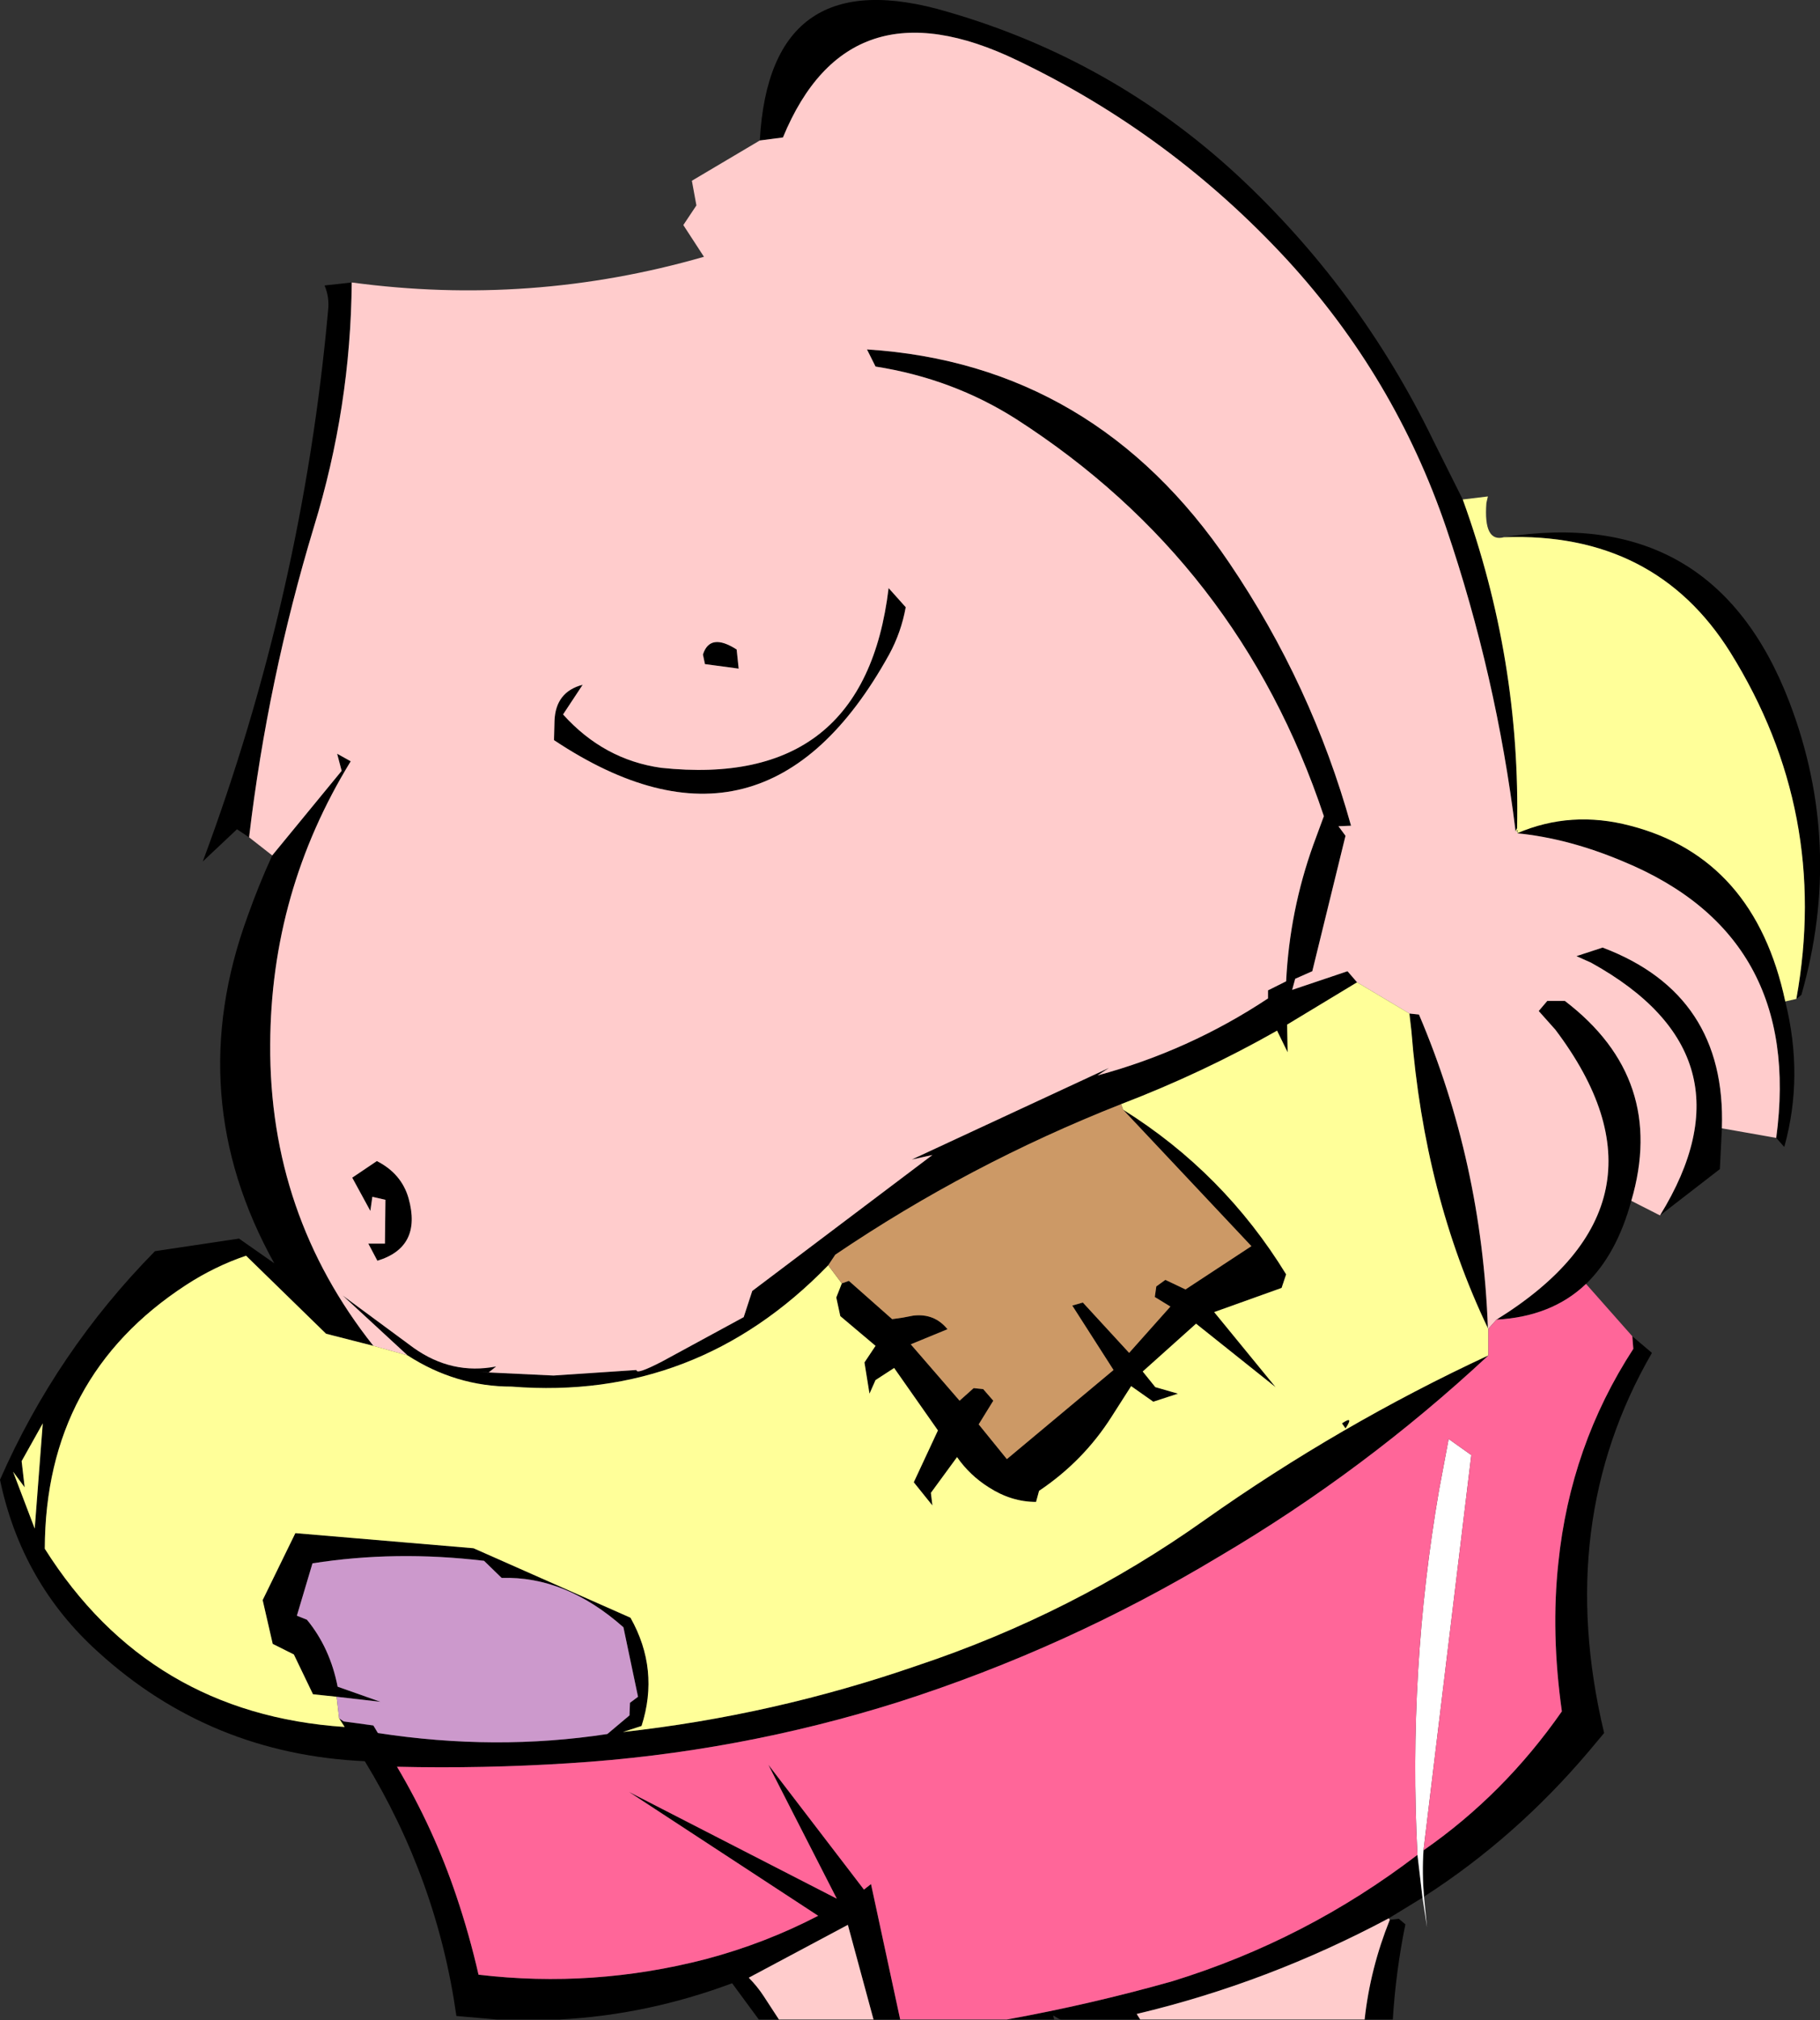
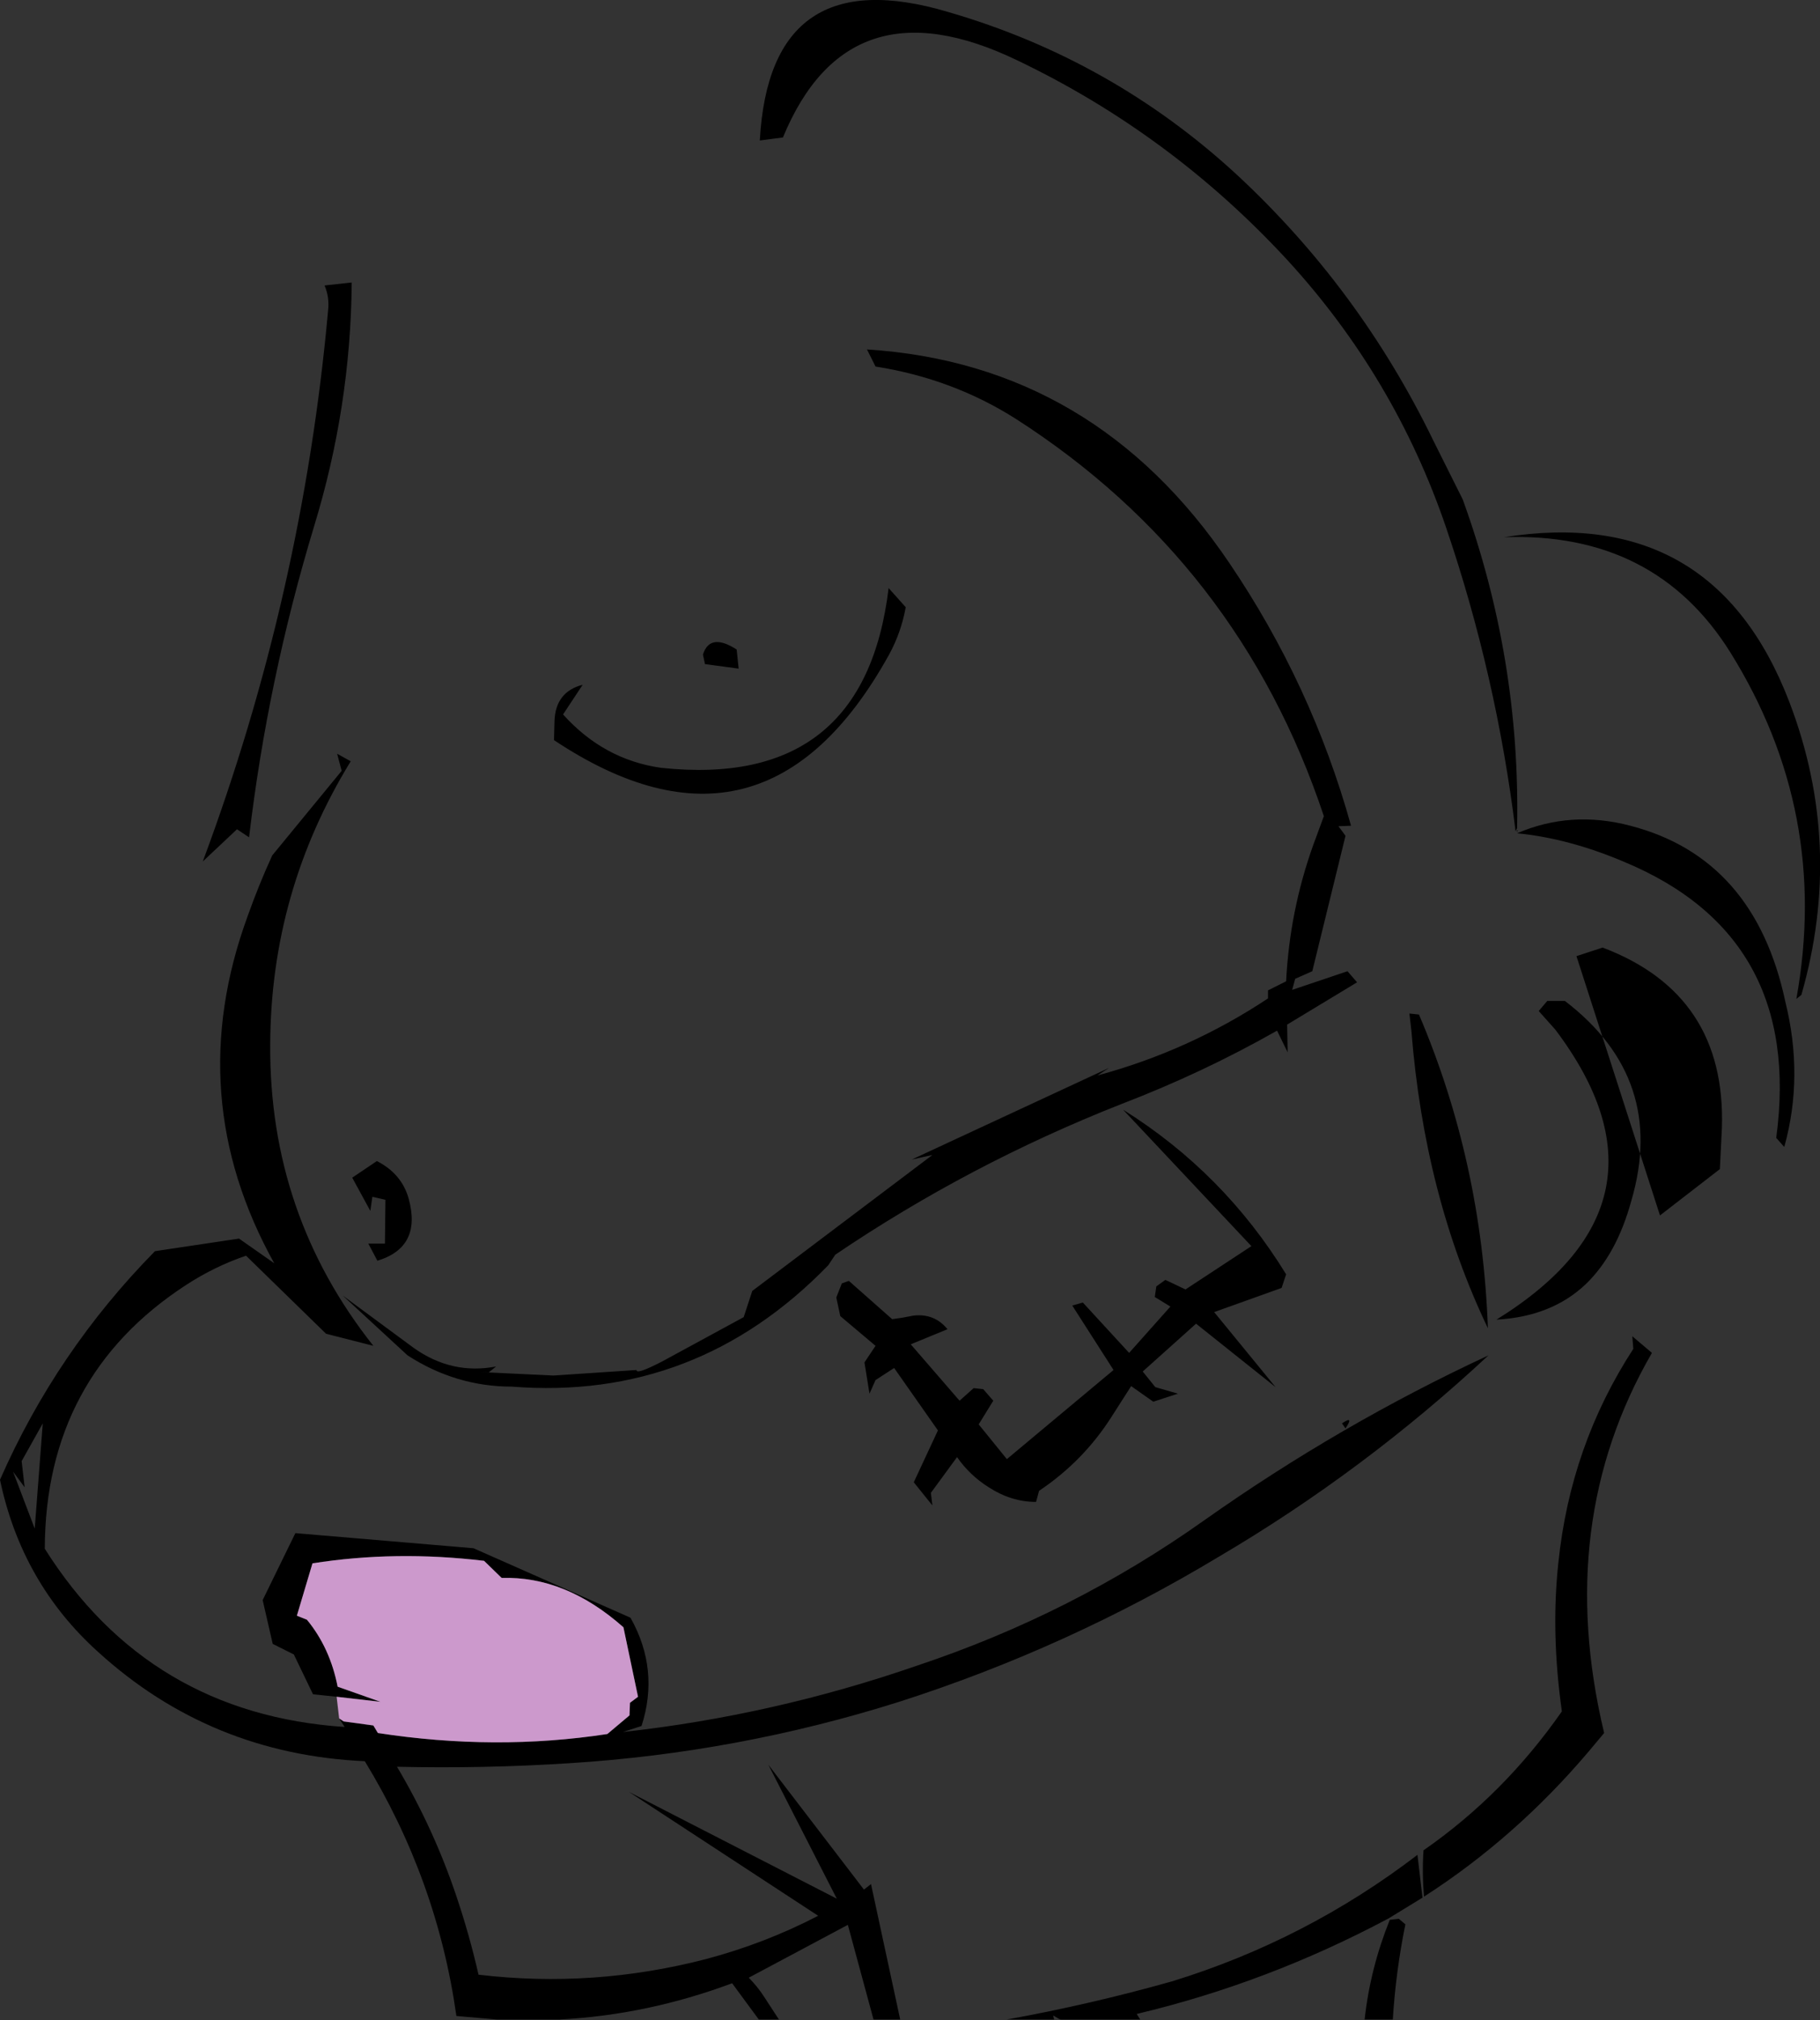
<svg xmlns="http://www.w3.org/2000/svg" height="200.6px" width="180.85px">
  <rect width="100%" height="100%" fill="#333333" stroke="none" />
  <g transform="matrix(1.0, 0.0, 0.0, 1.0, -201.4, -208.35)">
-     <path d="M350.85 261.7 Q371.65 258.4 379.2 278.05 384.65 292.3 380.4 307.15 L379.9 307.55 Q383.25 289.05 373.35 273.15 365.85 261.15 350.85 261.7 M378.8 307.8 Q380.65 315.25 378.7 322.25 L377.9 321.35 Q380.6 301.3 362.7 293.9 357.25 291.6 352.15 291.1 357.5 288.8 363.4 290.35 375.75 293.55 378.8 307.8 M372.5 320.4 L372.3 324.45 366.35 329.05 Q376.15 313.15 359.5 303.95 L358.05 303.3 360.65 302.45 Q372.95 307.1 372.5 320.4 M363.5 327.6 Q362.05 332.9 359.0 335.85 355.6 339.1 350.1 339.4 368.9 327.75 355.95 310.6 L354.3 308.75 355.15 307.75 356.9 307.75 Q367.05 315.5 363.5 327.6 M363.6 341.05 L365.55 342.7 Q355.8 359.55 360.8 380.45 L359.25 382.3 Q352.0 390.85 342.9 396.7 342.7 394.35 342.85 392.1 350.85 386.55 356.6 378.3 355.5 370.5 356.25 363.55 357.45 351.9 363.7 342.3 L363.6 341.05 M342.75 396.8 L339.4 398.85 Q327.4 405.25 314.35 408.35 L314.7 408.9 306.8 408.9 306.65 408.85 306.05 408.5 306.15 408.9 301.45 408.9 Q309.75 407.4 317.9 405.1 331.2 401.0 342.25 392.55 L342.75 396.8 M339.5 399.0 L340.4 398.9 341.05 399.45 Q340.1 404.1 339.8 408.9 L337.0 408.9 Q337.55 403.85 339.5 399.0 M290.85 408.9 L288.2 408.9 285.65 399.5 275.8 404.75 Q276.65 405.6 277.3 406.6 L278.8 408.9 276.8 408.9 274.15 405.3 Q265.7 408.45 257.0 408.9 L250.75 408.9 246.75 408.55 Q244.85 395.05 237.65 383.25 222.3 382.55 211.15 372.4 203.55 365.55 201.4 355.3 207.0 342.55 216.8 332.6 L225.15 331.35 228.65 333.8 Q219.45 317.25 226.0 299.35 227.1 296.25 228.45 293.3 L235.35 284.9 234.9 283.2 236.25 283.95 Q228.3 296.9 228.25 312.1 228.15 328.95 238.5 342.0 L233.8 340.8 225.85 333.05 Q222.75 334.1 219.9 335.95 205.9 345.05 205.85 362.15 216.2 378.55 235.65 379.85 L235.1 379.0 235.55 379.3 238.5 379.7 238.95 380.45 Q250.65 382.25 261.75 380.55 L263.95 378.7 264.0 377.45 264.8 376.85 263.35 369.95 Q257.6 364.85 251.25 365.05 L249.5 363.35 Q240.7 362.3 232.45 363.6 L230.9 368.8 231.9 369.2 Q234.2 372.0 234.95 375.85 L239.2 377.35 234.85 376.85 232.5 376.6 230.6 372.65 228.5 371.6 227.5 367.25 230.75 360.6 248.45 362.1 264.05 369.0 Q266.95 374.15 265.15 379.75 L263.3 380.35 Q278.25 378.7 292.55 373.75 308.0 368.6 321.1 359.3 334.55 349.8 349.3 342.95 336.95 354.45 322.5 362.95 307.45 372.0 290.75 377.35 274.75 382.4 257.95 383.45 249.4 384.0 240.85 383.8 244.5 389.95 246.75 396.65 248.05 400.5 248.95 404.45 260.35 405.8 271.55 402.9 277.4 401.35 282.7 398.6 L263.9 386.3 284.55 396.9 277.75 383.6 287.25 396.0 287.95 395.45 290.85 408.9 M226.15 291.5 L224.95 290.7 221.55 293.9 Q231.45 267.35 234.0 239.2 234.15 237.85 233.65 236.7 L236.35 236.4 Q236.25 248.75 232.6 260.65 228.0 275.85 226.15 291.5 M276.9 222.3 Q277.9 204.25 295.65 209.55 311.85 214.25 324.25 225.65 336.5 237.0 343.85 252.15 L346.75 257.95 Q352.5 273.8 352.15 290.6 L352.0 290.9 Q350.1 275.45 345.1 260.75 340.0 245.8 329.3 234.15 317.75 221.65 302.5 214.35 285.7 206.25 279.2 222.0 L276.9 222.3 M352.05 290.9 L352.25 290.8 352.2 290.9 352.05 290.9 M241.9 342.95 L235.45 337.0 242.5 342.2 Q246.3 344.9 250.7 344.05 L249.95 344.65 249.05 344.6 256.4 344.95 264.65 344.4 Q264.6 344.9 267.2 343.55 L275.3 339.15 276.15 336.55 294.05 323.05 292.0 323.5 311.6 314.4 310.45 315.15 Q319.55 312.7 327.4 307.5 L327.4 306.7 329.2 305.8 Q329.55 298.8 331.9 292.25 L332.95 289.4 Q324.55 264.2 302.35 249.95 296.05 245.95 288.4 244.75 L287.55 243.05 Q310.2 244.5 323.55 264.25 331.75 276.35 335.65 290.35 L334.4 290.4 335.1 291.35 331.8 304.8 330.1 305.55 329.8 306.65 335.3 304.8 336.25 305.9 329.3 310.1 329.35 312.85 328.3 310.7 Q320.9 314.9 312.8 318.0 297.7 323.95 284.4 332.95 L283.7 334.0 Q270.6 347.5 252.25 346.05 246.7 346.05 241.9 342.95 M341.45 309.0 L342.4 309.1 Q348.65 323.75 349.25 340.25 342.95 327.1 341.65 310.75 L341.45 309.0 M313.0 318.55 Q323.0 324.8 329.2 334.9 L328.75 336.25 322.05 338.65 328.15 346.1 320.25 339.8 314.95 344.55 316.2 346.1 318.45 346.75 316.0 347.55 313.8 346.0 311.85 349.05 Q309.05 353.45 304.65 356.4 L304.35 357.5 Q301.9 357.5 299.65 356.05 297.75 354.85 296.5 353.05 L293.9 356.6 294.05 357.85 292.2 355.55 294.6 350.4 290.25 344.2 288.4 345.4 287.8 346.75 287.3 343.65 288.4 342.0 284.9 339.05 284.5 337.2 285.05 335.8 285.75 335.55 290.05 339.35 291.1 339.2 292.15 339.0 Q294.25 338.75 295.55 340.35 L291.9 341.85 296.75 347.45 298.15 346.2 299.1 346.3 300.1 347.45 298.65 349.8 301.45 353.25 312.05 344.4 307.95 338.0 309.0 337.7 313.6 342.7 317.7 338.1 316.15 337.15 316.3 336.1 317.2 335.45 319.2 336.4 325.75 332.1 313.0 318.55 M334.75 349.7 Q336.0 348.85 335.1 350.2 L334.75 349.7 M256.5 279.95 Q256.6 277.05 259.3 276.35 L257.35 279.3 Q261.4 283.8 267.1 284.6 287.3 286.75 289.7 266.75 L291.4 268.65 Q290.95 271.15 289.75 273.35 277.35 295.75 256.45 281.85 L256.5 279.95 M271.45 274.3 L271.25 273.35 Q271.95 271.15 274.6 272.85 L274.8 274.75 271.45 274.3 M238.85 323.65 Q241.3 324.9 242.0 327.35 243.35 332.2 238.9 333.55 L238.0 331.85 239.65 331.85 239.7 327.5 238.4 327.2 238.2 328.6 236.4 325.3 238.85 323.65 M203.85 356.05 L202.7 354.5 204.85 360.15 205.65 349.7 203.55 353.45 203.85 356.05" fill="#000000" fill-rule="evenodd" stroke="none" />
-     <path d="M377.9 321.35 L372.5 320.4 Q372.95 307.1 360.65 302.45 L358.05 303.3 359.5 303.95 Q376.15 313.15 366.35 329.05 L363.5 327.6 Q367.05 315.5 356.9 307.75 L355.15 307.75 354.3 308.75 355.95 310.6 Q368.9 327.75 350.1 339.4 L349.3 340.3 349.25 340.25 Q348.65 323.75 342.4 309.1 L341.45 309.0 336.25 305.9 335.3 304.8 329.8 306.65 330.1 305.55 331.8 304.8 335.1 291.35 334.4 290.4 335.65 290.35 Q331.75 276.35 323.55 264.25 310.2 244.5 287.55 243.05 L288.4 244.75 Q296.05 245.95 302.35 249.95 324.55 264.2 332.95 289.4 L331.9 292.25 Q329.55 298.8 329.2 305.8 L327.4 306.7 327.4 307.5 Q319.55 312.7 310.45 315.15 L311.6 314.4 292.0 323.5 294.05 323.05 276.15 336.55 275.3 339.15 267.2 343.55 Q264.6 344.9 264.65 344.4 L256.4 344.95 249.05 344.6 249.95 344.65 250.7 344.05 Q246.3 344.9 242.5 342.2 L235.45 337.0 241.9 342.95 238.5 342.0 Q228.15 328.95 228.25 312.1 228.3 296.9 236.25 283.95 L234.9 283.2 235.35 284.9 228.45 293.3 226.15 291.5 Q228.0 275.85 232.6 260.65 236.25 248.75 236.35 236.4 254.15 238.8 271.35 233.85 L269.3 230.7 270.6 228.75 270.15 226.3 276.9 222.3 279.2 222.0 Q285.7 206.25 302.5 214.35 317.75 221.65 329.3 234.15 340.0 245.8 345.1 260.75 350.1 275.45 352.0 290.9 L352.05 290.9 352.2 290.9 352.15 291.1 Q357.25 291.6 362.7 293.9 380.6 301.3 377.9 321.35 M339.4 398.85 L339.5 399.0 Q337.55 403.85 337.0 408.9 L314.7 408.9 314.35 408.35 Q327.4 405.25 339.4 398.85 M288.2 408.9 L278.8 408.9 277.3 406.6 Q276.65 405.6 275.8 404.75 L285.65 399.5 288.2 408.9 M256.5 279.95 L256.45 281.85 Q277.35 295.75 289.75 273.35 290.95 271.15 291.4 268.65 L289.7 266.75 Q287.3 286.75 267.1 284.6 261.4 283.8 257.35 279.3 L259.3 276.35 Q256.6 277.05 256.5 279.95 M271.45 274.3 L274.8 274.75 274.6 272.85 Q271.95 271.15 271.25 273.35 L271.45 274.3 M238.85 323.65 L236.4 325.3 238.2 328.6 238.4 327.2 239.7 327.5 239.65 331.85 238.0 331.85 238.9 333.55 Q243.35 332.2 242.0 327.35 241.3 324.9 238.85 323.65" fill="#ffcccc" fill-rule="evenodd" stroke="none" />
-     <path d="M342.9 396.7 L343.2 399.75 342.75 396.8 342.25 392.55 Q341.3 374.25 344.4 356.3 L345.35 351.25 347.6 352.85 342.85 392.1 Q342.7 394.35 342.9 396.7" fill="#ffffff" fill-rule="evenodd" stroke="none" />
-     <path d="M346.75 257.95 L349.25 257.65 349.1 258.3 Q348.8 262.25 350.85 261.7 365.85 261.15 373.35 273.15 383.25 289.05 379.9 307.55 L378.8 307.8 Q375.75 293.55 363.4 290.35 357.5 288.8 352.15 291.1 L352.2 290.9 352.25 290.8 352.05 290.9 352.0 290.9 352.15 290.6 Q352.5 273.8 346.75 257.95 M241.9 342.95 Q246.7 346.05 252.25 346.05 270.6 347.5 283.7 334.0 L285.05 335.8 284.5 337.2 284.9 339.05 288.4 342.0 287.3 343.65 287.8 346.75 288.4 345.4 290.25 344.2 294.6 350.4 292.2 355.55 294.05 357.85 293.9 356.6 296.5 353.05 Q297.75 354.85 299.65 356.05 301.9 357.5 304.35 357.5 L304.65 356.4 Q309.05 353.45 311.85 349.05 L313.8 346.0 316.0 347.55 318.45 346.75 316.2 346.1 314.95 344.55 320.25 339.8 328.15 346.1 322.05 338.65 328.75 336.25 329.2 334.9 Q323.0 324.8 313.0 318.55 L312.8 318.0 Q320.9 314.9 328.3 310.7 L329.35 312.85 329.3 310.1 336.25 305.9 341.45 309.0 341.65 310.75 Q342.95 327.1 349.25 340.25 L349.3 340.3 349.3 342.95 Q334.55 349.8 321.1 359.3 308.0 368.6 292.55 373.75 278.25 378.7 263.3 380.35 L265.15 379.75 Q266.95 374.15 264.05 369.0 L248.45 362.1 230.75 360.6 227.5 367.25 228.5 371.6 230.6 372.65 232.5 376.6 234.85 376.85 235.1 379.0 235.65 379.85 Q216.2 378.55 205.85 362.15 205.9 345.05 219.9 335.95 222.75 334.1 225.85 333.05 L233.8 340.8 238.5 342.0 241.9 342.95 M334.75 349.7 L335.1 350.2 Q336.0 348.85 334.75 349.7 M203.85 356.05 L203.55 353.45 205.65 349.7 204.85 360.15 202.7 354.5 203.85 356.05" fill="#ffff99" fill-rule="evenodd" stroke="none" />
-     <path d="M359.0 335.85 L363.6 341.05 363.7 342.3 Q357.45 351.9 356.25 363.55 355.5 370.5 356.6 378.3 350.85 386.55 342.85 392.1 L347.6 352.85 345.35 351.25 344.4 356.3 Q341.3 374.25 342.25 392.55 331.2 401.0 317.9 405.1 309.75 407.4 301.45 408.9 L290.85 408.9 287.95 395.45 287.25 396.0 277.75 383.6 284.55 396.9 263.9 386.3 282.7 398.6 Q277.4 401.35 271.55 402.9 260.35 405.8 248.95 404.45 248.05 400.5 246.75 396.65 244.5 389.95 240.85 383.8 249.4 384.0 257.95 383.45 274.75 382.4 290.75 377.35 307.45 372.0 322.5 362.95 336.95 354.45 349.3 342.95 L349.3 340.3 350.1 339.4 Q355.6 339.1 359.0 335.85" fill="#ff6699" fill-rule="evenodd" stroke="none" />
-     <path d="M283.7 334.0 L284.4 332.95 Q297.7 323.95 312.8 318.0 L313.0 318.55 325.75 332.1 319.2 336.4 317.2 335.45 316.3 336.1 316.15 337.15 317.7 338.1 313.6 342.7 309.0 337.7 307.95 338.0 312.05 344.4 301.45 353.25 298.65 349.8 300.1 347.45 299.1 346.3 298.15 346.2 296.75 347.45 291.9 341.85 295.55 340.35 Q294.25 338.75 292.15 339.0 L291.1 339.2 290.05 339.35 285.75 335.55 285.05 335.8 283.7 334.0" fill="#cc9966" fill-rule="evenodd" stroke="none" />
+     <path d="M350.85 261.7 Q371.65 258.4 379.2 278.05 384.65 292.3 380.4 307.15 L379.9 307.55 Q383.25 289.05 373.35 273.15 365.85 261.15 350.85 261.7 M378.8 307.8 Q380.65 315.25 378.7 322.25 L377.9 321.35 Q380.6 301.3 362.7 293.9 357.25 291.6 352.15 291.1 357.5 288.8 363.4 290.35 375.75 293.55 378.8 307.8 M372.5 320.4 L372.3 324.45 366.35 329.05 L358.05 303.3 360.65 302.45 Q372.95 307.1 372.5 320.4 M363.5 327.6 Q362.05 332.9 359.0 335.85 355.6 339.1 350.1 339.4 368.9 327.75 355.95 310.6 L354.3 308.75 355.15 307.75 356.9 307.75 Q367.05 315.5 363.5 327.6 M363.6 341.05 L365.55 342.7 Q355.8 359.55 360.8 380.45 L359.25 382.3 Q352.0 390.85 342.9 396.7 342.7 394.35 342.85 392.1 350.85 386.55 356.6 378.3 355.5 370.5 356.25 363.55 357.45 351.9 363.7 342.3 L363.6 341.05 M342.75 396.8 L339.4 398.85 Q327.4 405.25 314.35 408.35 L314.7 408.9 306.8 408.9 306.65 408.85 306.05 408.5 306.15 408.9 301.45 408.9 Q309.75 407.4 317.9 405.1 331.2 401.0 342.25 392.55 L342.75 396.8 M339.5 399.0 L340.4 398.9 341.05 399.45 Q340.1 404.1 339.8 408.9 L337.0 408.9 Q337.55 403.85 339.5 399.0 M290.85 408.9 L288.2 408.9 285.65 399.5 275.8 404.75 Q276.65 405.6 277.3 406.6 L278.8 408.9 276.8 408.9 274.15 405.3 Q265.7 408.45 257.0 408.9 L250.75 408.9 246.75 408.55 Q244.85 395.05 237.65 383.25 222.3 382.55 211.15 372.4 203.55 365.55 201.4 355.3 207.0 342.55 216.8 332.6 L225.15 331.35 228.65 333.8 Q219.45 317.25 226.0 299.35 227.1 296.25 228.45 293.3 L235.35 284.9 234.9 283.2 236.25 283.95 Q228.3 296.9 228.25 312.1 228.15 328.95 238.5 342.0 L233.8 340.8 225.85 333.05 Q222.75 334.1 219.9 335.95 205.9 345.05 205.85 362.15 216.2 378.55 235.65 379.85 L235.1 379.0 235.55 379.3 238.5 379.7 238.95 380.45 Q250.65 382.25 261.75 380.55 L263.95 378.7 264.0 377.45 264.8 376.85 263.35 369.95 Q257.6 364.85 251.25 365.05 L249.5 363.35 Q240.7 362.3 232.45 363.6 L230.9 368.8 231.9 369.2 Q234.2 372.0 234.95 375.85 L239.2 377.35 234.85 376.85 232.5 376.6 230.6 372.65 228.5 371.6 227.5 367.25 230.75 360.6 248.45 362.1 264.05 369.0 Q266.95 374.15 265.15 379.75 L263.3 380.35 Q278.25 378.7 292.55 373.75 308.0 368.6 321.1 359.3 334.55 349.8 349.3 342.95 336.95 354.45 322.5 362.95 307.45 372.0 290.75 377.35 274.75 382.4 257.95 383.45 249.4 384.0 240.85 383.8 244.5 389.95 246.75 396.65 248.05 400.5 248.95 404.45 260.35 405.8 271.55 402.9 277.4 401.35 282.7 398.6 L263.9 386.3 284.55 396.9 277.75 383.6 287.25 396.0 287.95 395.45 290.85 408.9 M226.15 291.5 L224.95 290.7 221.55 293.9 Q231.45 267.35 234.0 239.2 234.15 237.85 233.65 236.7 L236.35 236.4 Q236.25 248.75 232.6 260.65 228.0 275.85 226.15 291.5 M276.9 222.3 Q277.9 204.25 295.65 209.55 311.85 214.25 324.25 225.65 336.5 237.0 343.85 252.15 L346.75 257.95 Q352.5 273.8 352.15 290.6 L352.0 290.9 Q350.1 275.45 345.1 260.75 340.0 245.8 329.3 234.15 317.75 221.65 302.5 214.35 285.7 206.25 279.2 222.0 L276.9 222.3 M352.05 290.9 L352.25 290.8 352.2 290.9 352.05 290.9 M241.9 342.95 L235.45 337.0 242.5 342.2 Q246.3 344.9 250.7 344.05 L249.95 344.65 249.05 344.6 256.4 344.95 264.65 344.4 Q264.6 344.9 267.2 343.55 L275.3 339.15 276.15 336.55 294.05 323.05 292.0 323.5 311.6 314.4 310.45 315.15 Q319.55 312.7 327.4 307.5 L327.4 306.7 329.2 305.8 Q329.55 298.8 331.9 292.25 L332.95 289.4 Q324.55 264.2 302.35 249.95 296.05 245.95 288.4 244.75 L287.55 243.05 Q310.2 244.5 323.55 264.25 331.75 276.35 335.65 290.35 L334.4 290.4 335.1 291.35 331.8 304.8 330.1 305.55 329.8 306.65 335.3 304.8 336.25 305.9 329.3 310.1 329.35 312.85 328.3 310.7 Q320.9 314.9 312.8 318.0 297.7 323.95 284.4 332.95 L283.7 334.0 Q270.6 347.5 252.25 346.05 246.7 346.05 241.9 342.95 M341.45 309.0 L342.4 309.1 Q348.65 323.75 349.25 340.25 342.95 327.1 341.65 310.75 L341.45 309.0 M313.0 318.55 Q323.0 324.8 329.2 334.9 L328.75 336.25 322.05 338.65 328.15 346.1 320.25 339.8 314.95 344.55 316.2 346.1 318.45 346.75 316.0 347.55 313.8 346.0 311.85 349.05 Q309.05 353.45 304.65 356.4 L304.35 357.5 Q301.9 357.5 299.65 356.05 297.75 354.85 296.5 353.05 L293.9 356.6 294.05 357.85 292.2 355.55 294.6 350.4 290.25 344.2 288.4 345.4 287.8 346.75 287.3 343.65 288.4 342.0 284.9 339.05 284.5 337.2 285.05 335.8 285.75 335.55 290.05 339.35 291.1 339.2 292.15 339.0 Q294.25 338.75 295.55 340.35 L291.9 341.85 296.75 347.45 298.15 346.2 299.1 346.3 300.1 347.45 298.65 349.8 301.45 353.25 312.05 344.4 307.95 338.0 309.0 337.7 313.6 342.7 317.7 338.1 316.15 337.15 316.3 336.1 317.2 335.45 319.2 336.4 325.75 332.1 313.0 318.55 M334.75 349.7 Q336.0 348.85 335.1 350.2 L334.75 349.7 M256.5 279.95 Q256.6 277.05 259.3 276.35 L257.35 279.3 Q261.4 283.8 267.1 284.6 287.3 286.75 289.7 266.75 L291.4 268.65 Q290.95 271.15 289.75 273.35 277.35 295.75 256.45 281.85 L256.5 279.95 M271.45 274.3 L271.25 273.35 Q271.95 271.15 274.6 272.85 L274.8 274.75 271.45 274.3 M238.85 323.65 Q241.3 324.9 242.0 327.35 243.35 332.2 238.9 333.55 L238.0 331.85 239.65 331.85 239.7 327.5 238.4 327.2 238.2 328.6 236.4 325.3 238.85 323.65 M203.85 356.05 L202.7 354.5 204.85 360.15 205.65 349.7 203.55 353.45 203.85 356.05" fill="#000000" fill-rule="evenodd" stroke="none" />
    <path d="M235.1 379.0 L234.85 376.85 239.2 377.35 234.95 375.85 Q234.2 372.0 231.9 369.2 L230.9 368.8 232.45 363.6 Q240.7 362.3 249.5 363.35 L251.25 365.05 Q257.6 364.85 263.35 369.95 L264.8 376.85 264.0 377.45 263.95 378.7 261.75 380.55 Q250.65 382.25 238.95 380.45 L238.5 379.7 235.55 379.3 235.1 379.0" fill="#cc99cc" fill-rule="evenodd" stroke="none" />
  </g>
</svg>